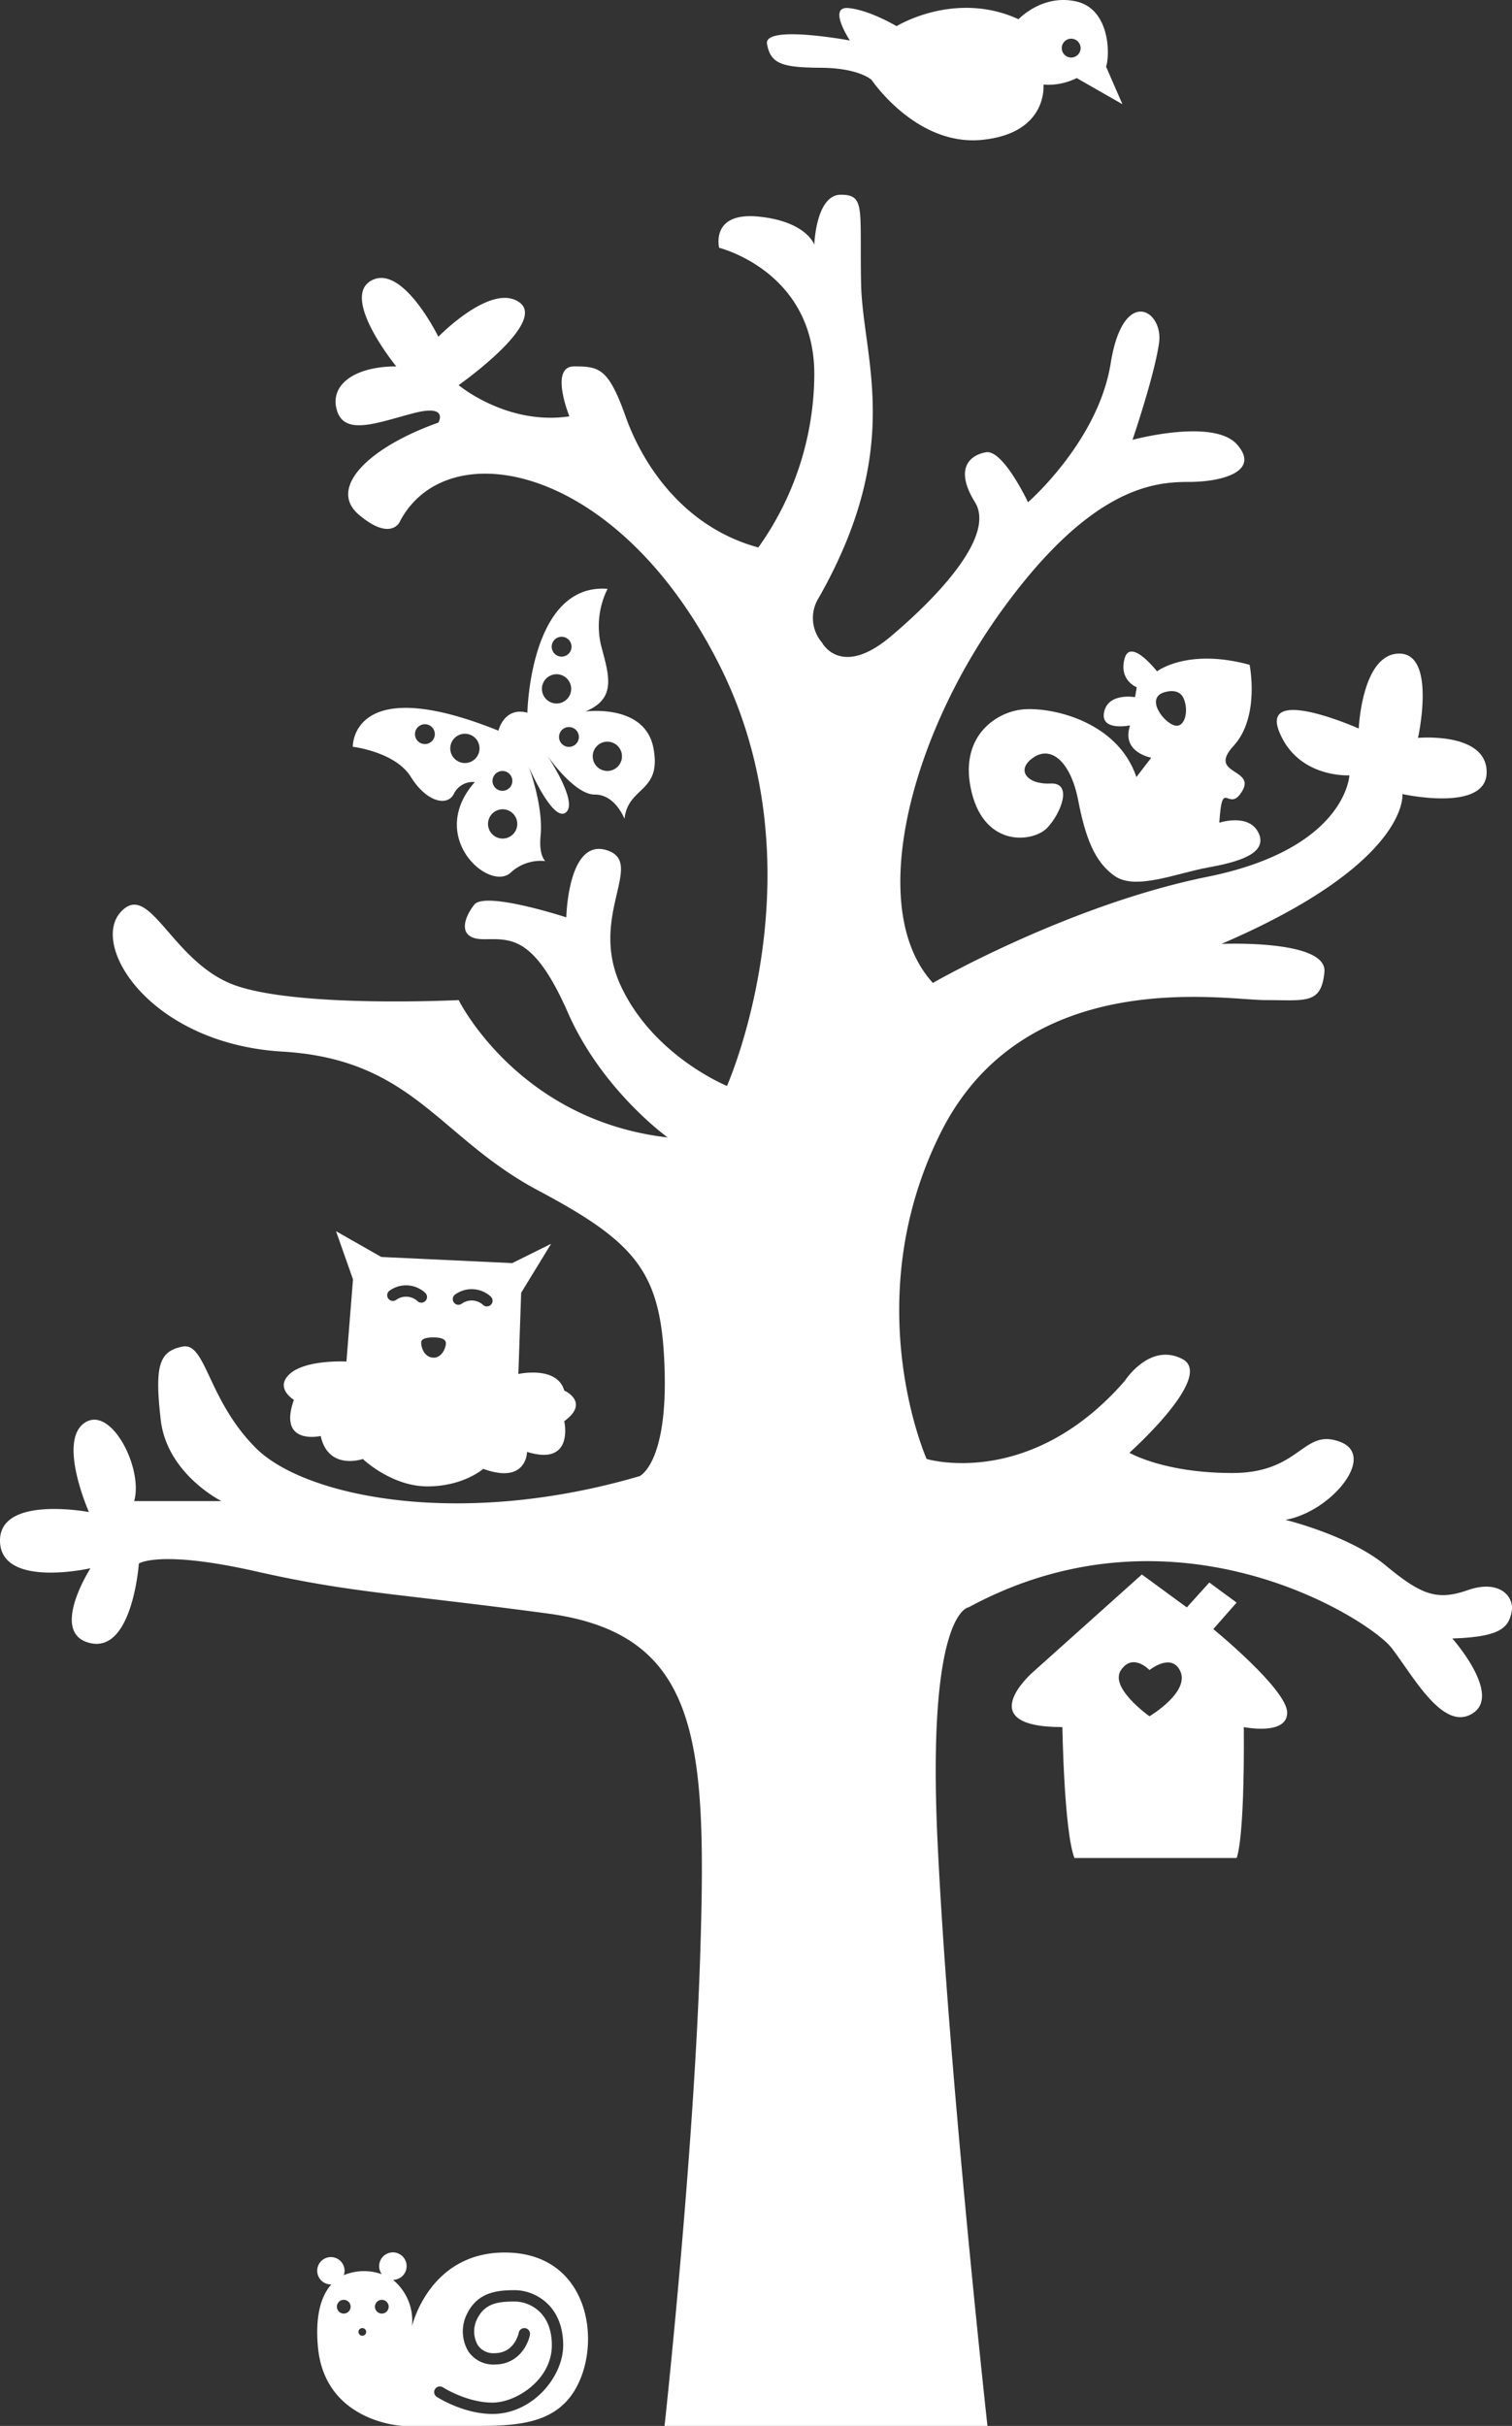
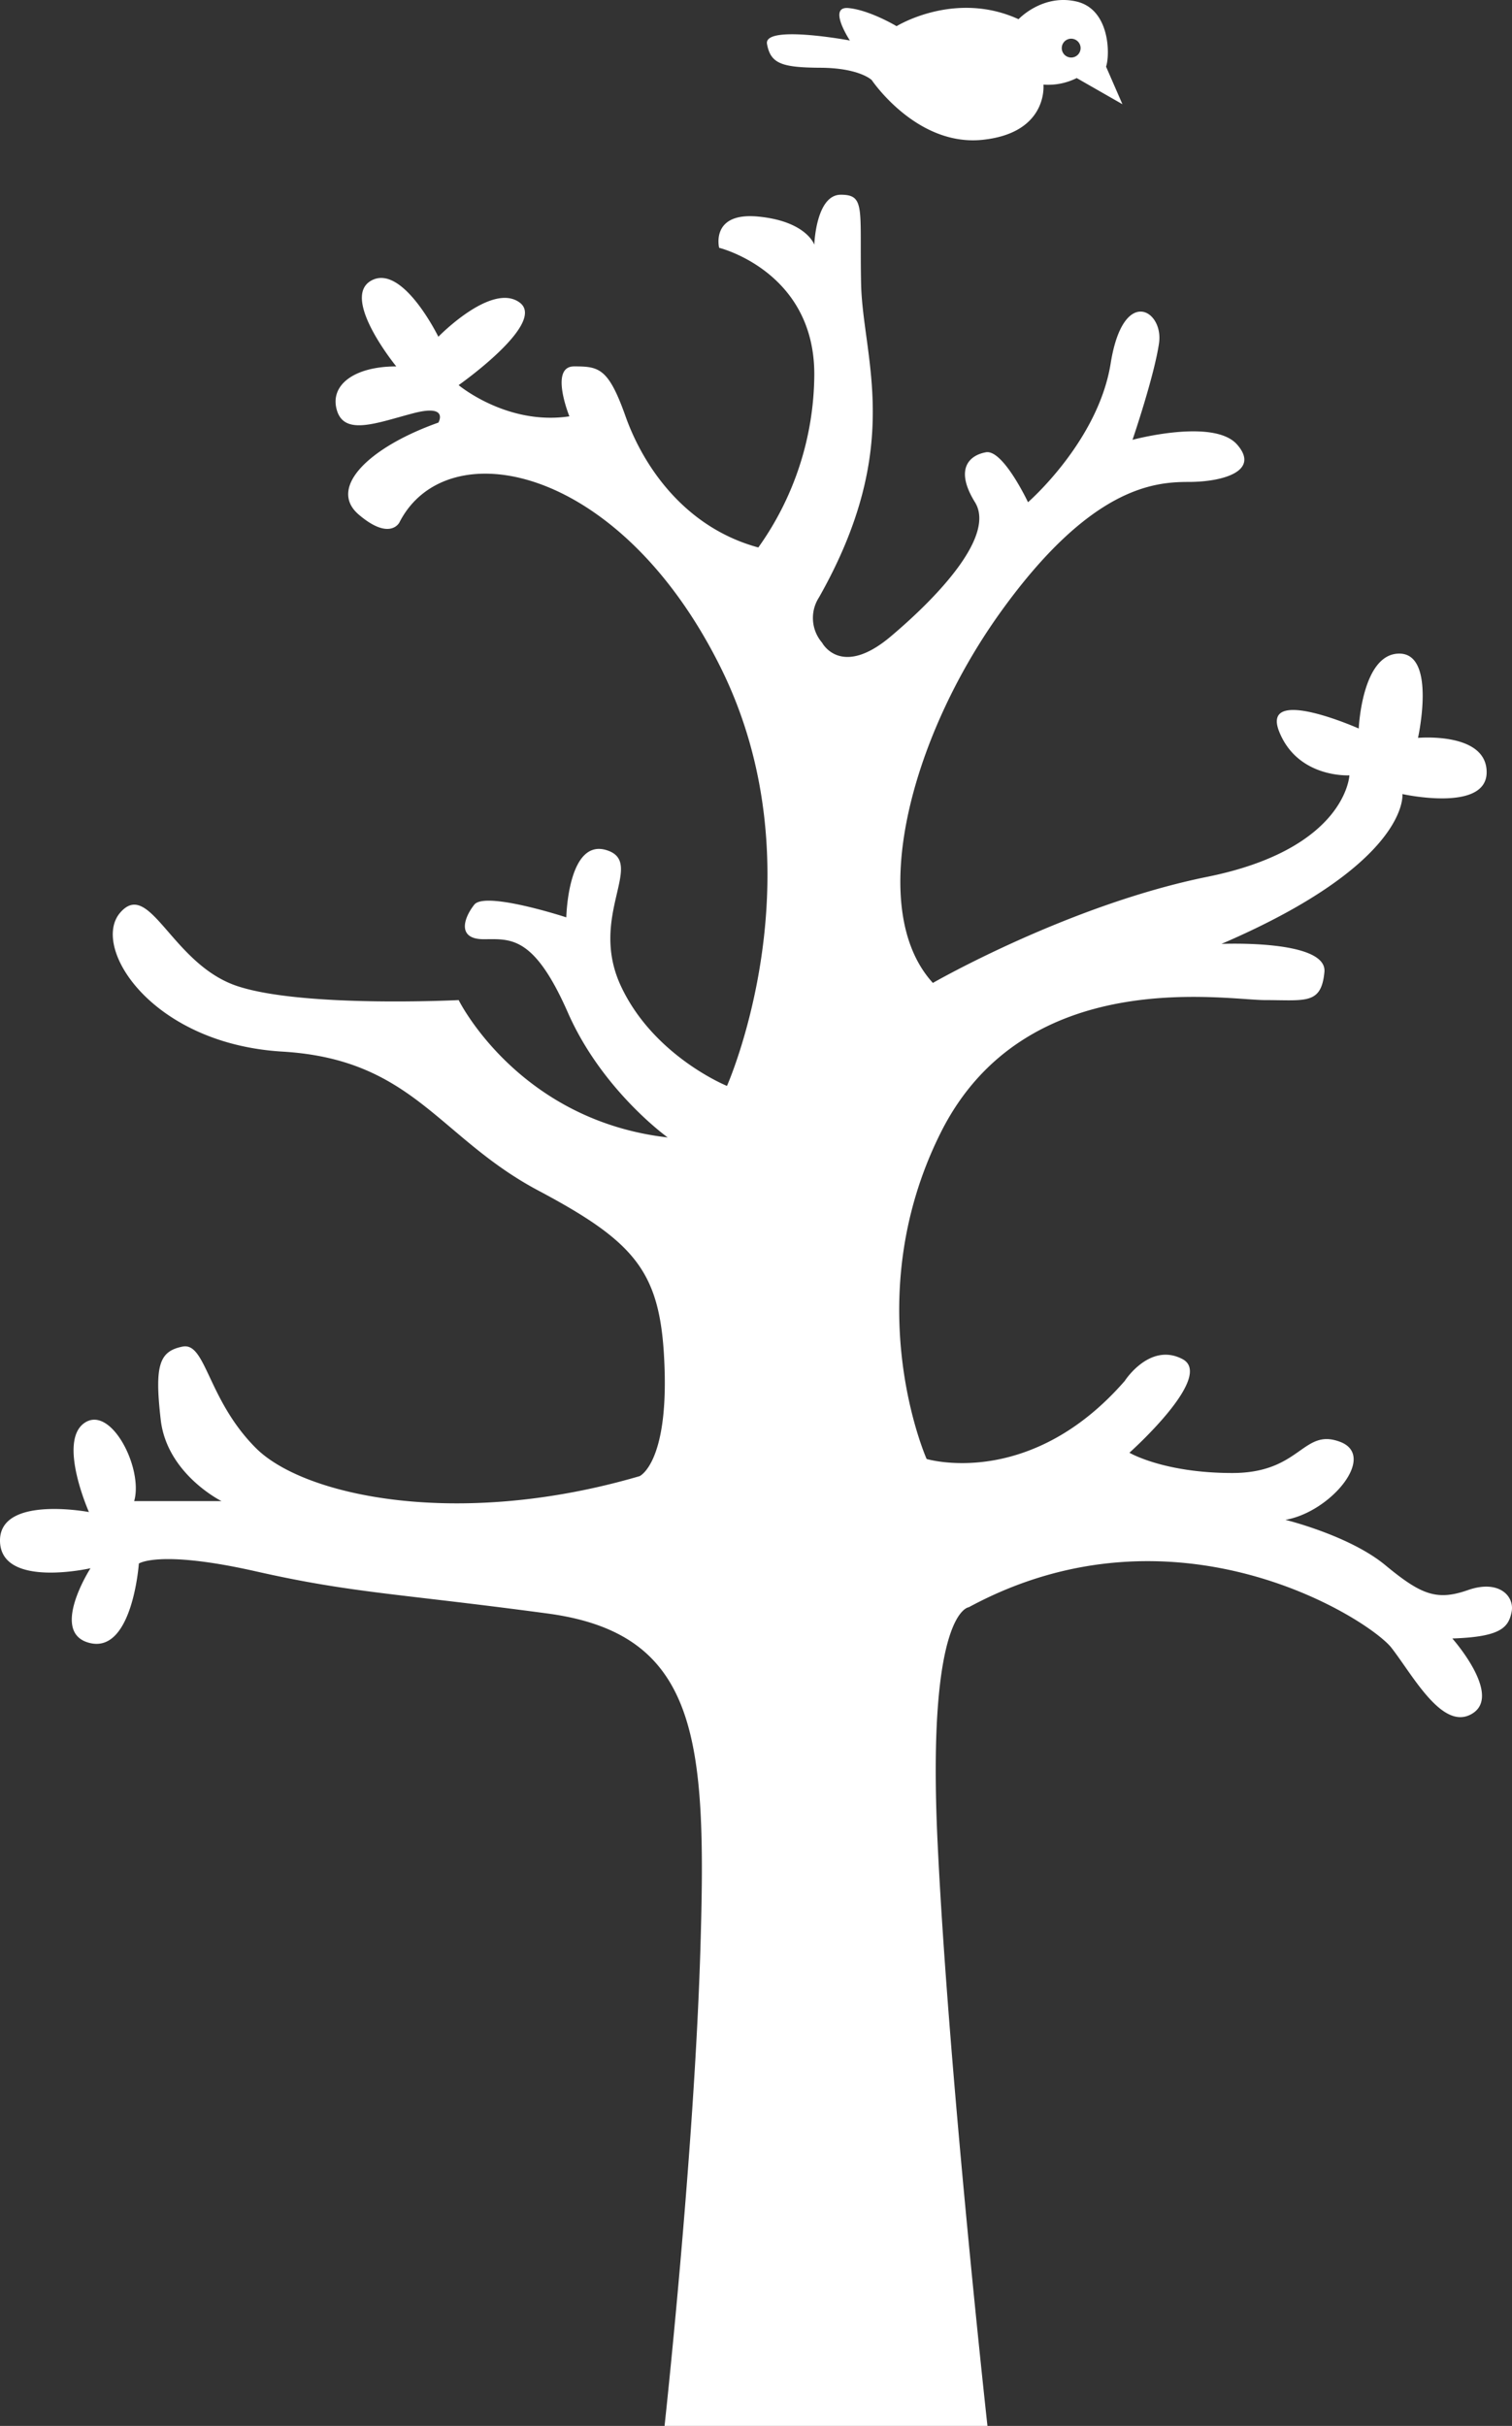
<svg xmlns="http://www.w3.org/2000/svg" width="147.338mm" height="236.262mm" viewBox="0 0 417.651 669.718">
  <rect x="0" y="0" width="417.651" height="669.718" fill="#333333" stroke="none" />
  <g>
    <path d="M271.883,755.889s8.187-74.761,9.911-132.07-.431-86.609-42.228-92.211-53.862-5.6-80.577-11.634-32.317-2.155-32.317-2.155-1.724,24.561-13.358,21.976,0-20.683,0-20.683-24.561,5.6-24.992-7.325,24.561-8.187,24.561-8.187-8.618-19.391-1.293-24.561,16.374,12.5,13.789,21.544h24.13s-15.081-7.461-16.8-22.474-.431-18.891,6.033-20.184,6.894,14.65,20.252,28.008,56.016,22.407,106,7.756c0,0,7.756-3.447,6.894-29.732s-7.325-34.471-34.9-49.122-34.472-36.195-70.667-38.349-53-28.87-44.813-38.35,14.219,14.22,32.317,20.252,61.187,3.878,61.187,3.878,16.374,33.179,57.74,37.919c0,0-18.1-12.927-27.577-34.472s-15.943-20.252-23.269-20.252-5.6-5.715-2.585-9.536,25.423,3.5,25.423,3.5.431-21.976,11.2-18.529-5.171,18.1,3.878,37.488,29.3,27.577,29.3,27.577S315.4,326.933,287.4,270.486s-75.837-65.5-88.764-40.074c0,0-2.585,5.171-11.2-2.154s2.585-18.529,21.975-25.423c0,0,3.017-5.171-6.894-2.585s-18.959,6.308-21.114-.724,4.74-12.2,16.374-12.2c0,0-15.512-18.96-6.894-23.7S209.4,179.136,209.4,179.136s14.651-15.081,22.407-9.48-16.805,22.838-16.805,22.838,13.358,11.2,30.594,8.617c0,0-5.6-13.788,1.292-13.788s9.48.431,14.22,13.788,16.042,30.594,36.675,36.2a82.849,82.849,0,0,0,15.463-47.83c0-28.439-26.284-34.9-26.284-34.9s-2.487-9.911,10.821-8.618,15.463,7.756,15.463,7.756.431-13.789,7.325-13.789,5.171,3.878,5.6,24.561,12.065,44.814-11.634,86.61a10.453,10.453,0,0,0,.862,12.5s5.17,9.911,18.959-1.723,28.87-28.008,23.268-37.057-1.723-12.927,3.017-13.789,11.634,13.789,11.634,13.789,19.39-16.805,22.837-38.35,14.651-14.65,13.358-5.6-7.325,26.716-7.325,26.716,22.406-6.033,28.87,1.293-3.878,10.341-13.358,10.341S389.518,220.5,364.526,255.4,327.469,337.274,346,357.526c0,0,37.488-21.544,75.838-29.3s39.211-28.008,39.211-28.008-14.219.862-19.39-12.065,21.975-.862,21.975-.862.862-20.682,11.2-20.682,5.17,23.268,5.17,23.268,18.96-1.724,18.96,9.48-23.269,6.032-23.269,6.032,2.155,18.959-49.983,41.366c0,0,29.3-1.293,28.439,7.756s-5.171,7.756-16.374,7.756-66.358-9.91-89.626,36.626-3.878,90.057-3.878,90.057,28.439,8.618,54.723-21.544c0,0,6.895-10.773,15.943-6.033s-14.65,25.854-14.65,25.854,9.48,5.6,28.439,5.6,19.39-12.5,29.732-8.618-2.586,19.391-15.082,21.545c0,0,17.667,4.309,27.578,12.5s14.219,9.911,22.837,6.894,12.927,1.724,12.065,6.033-3.016,6.894-16.374,7.325c0,0,13.789,15.512,5.6,20.683s-16.374-10.341-22.407-18.1-59.463-42.228-116.772-11.2c0,0-11.634.862-8.618,64.635s13.788,161.37,13.788,161.37Z" transform="translate(-88.316 -86.171)" fill="#fff" />
-     <path d="M423.461,535.918l6.43-7.317-7.539-5.544-6.209,6.874-12.417-9.091-30.032,26.892s-17.642,15.239,8.08,15.239c0,0,.443,28.6,3.326,36.143h44.791s2.218-3.991,2-36.143c0,0,11.974,2.439,11.974-3.992S423.461,535.918,423.461,535.918Zm-17.635,24.059s-11.191-7.872-7.865-12.75,7.865,0,7.865,0,5.439-4.435,8.1-.443C417.955,552.827,405.826,559.977,405.826,559.977Z" transform="translate(-88.316 -86.171)" fill="#fff" />
-     <path d="M233.99,282.93c-6.426-1.737-8,4.955-8,4.955-40.789-16.413-40.222,4.448-40.222,4.448s11.745,1.392,16.039,8.322,10.123,8.3,11.9,4.617a5.837,5.837,0,0,1,5.763-3.2c-13.338,15.089,3.821,30.28,9.825,25.085a12.2,12.2,0,0,1,9.616-3.271c-.6-.708-1.712-2.447-1.266-7.067.8-8.241-3.283-18.994-3.283-18.994s6.621,15.45,10.239,12.655-5.174-15.793-5.174-15.793,7.47,10.866,13.17,10.838,8.218,6.713,8.218,6.713c1-9.1,10.332-7.139,8-19.531s-18.808-10.111-18.808-10.111c8.823-3.622,6.471-10.1,4.309-18.349a23.133,23.133,0,0,1,1.822-15.516C234.661,247.1,233.99,282.93,233.99,282.93Zm-30.973,5.291a2.739,2.739,0,1,1,2.04,3.293A2.74,2.74,0,0,1,203.017,288.221Zm28.074,26.334a4.04,4.04,0,1,1-3.009-4.857A4.04,4.04,0,0,1,231.091,314.555Zm-1.325-12.174a2.739,2.739,0,1,1-2.04-3.292A2.738,2.738,0,0,1,229.766,302.381Zm-9.1-8.678a4.04,4.04,0,1,1-3.01-4.857A4.041,4.041,0,0,1,220.665,293.7Zm39.349,2.187a4.041,4.041,0,1,1-3.009-4.857A4.041,4.041,0,0,1,260.014,295.89Zm-11.876-5.637a2.739,2.739,0,1,1-2.04-3.293A2.739,2.739,0,0,1,248.138,290.253Zm-2.154-12.983a4.04,4.04,0,1,1-3.009-4.857A4.04,4.04,0,0,1,245.984,277.27Zm.13-11.941a2.739,2.739,0,1,1-2.04-3.292A2.738,2.738,0,0,1,246.114,265.329Z" transform="translate(-88.316 -86.171)" fill="#fff" />
-     <path d="M435.98,316.17c-2.612-5.617-10.867-2.873-10.867-2.873.86-13.006,2.461-2.332,6.308-8.692s-9.7-4.541-2.353-12.534,4.42-22.371,4.42-22.371c-17.186-4.695-25.573,1.806-25.573,1.806s-7.384-9.468-8.975-3.477,3.378,7.876,3.378,7.876l-.472,2.73s-7.4-1.336-8.544,4.1,7.169,3.693,7.169,3.693c-2.534,7.483,5.852,8.917,5.852,8.917l-4.1,5.343c-5.361-15.812-24.236-19.485-31.66-18.641s-17.638,7.757-13.808,23.018,17.086,13.612,20.858,9.625,7.171-12.544.825-12.216-9.742-3.752-4.636-7.2,10.352,1.621,12.315,11.736,4.438,17.107,10.193,21.055,17.146-.863,25.631-2.394S438.592,321.787,435.98,316.17Zm-23.244-29.735c-2.915-.809-7.671-6.966-3.447-8.92,0,0,4.43-1.933,5.953,1.422S415.651,287.243,412.736,286.435Z" transform="translate(-88.316 -86.171)" fill="#fff" />
-     <path d="M244.171,470.06c-1.965-6.954-12.672-4.574-12.672-4.574l.773-22.414,8.271-13.524L229.8,434.88l-36.171-1.7-12.492-7.11,4.686,13.305-1.814,22.674s-11.035-.6-15.539,3.326,1.028,7.256,1.028,7.256c-4.535,12.7,7.407,9.976,7.407,9.976,2.116,9.675,11.639,6.349,11.639,6.349s7.861,7.559,17.837,7.559,15.419-4.838,15.419-4.838c12.093,4.384,12.093-4.686,12.093-4.686,13.151,4.082,10.279-8.465,10.279-8.465C251.427,473.234,244.171,470.06,244.171,470.06Zm-46.4-25.051a1.565,1.565,0,1,1-1.871-2.51,7.791,7.791,0,0,1,9.813.536,1.565,1.565,0,1,1-2.062,2.354A4.661,4.661,0,0,0,197.774,445.009Zm10.269,15.974c-2.448-.058-3.469-2.763-3.369-4.32.089-1.389,3.369-1.266,3.369-1.266s3.211-.139,3.427,1.381C211.633,457.92,210.491,461.041,208.043,460.983ZM223.986,446.3a1.567,1.567,0,0,1-2.21.145,4.662,4.662,0,0,0-5.879-.381,1.565,1.565,0,1,1-1.871-2.509,7.792,7.792,0,0,1,9.813.536A1.565,1.565,0,0,1,223.986,446.3Z" transform="translate(-88.316 -86.171)" fill="#fff" />
-     <path d="M227.732,708.021c-20.942,0-25.617,20.381-25.617,20.381a14.672,14.672,0,0,0-5.228-12.831,3.794,3.794,0,1,0-3.11-1.559,14.569,14.569,0,0,0-10.5.261,3.728,3.728,0,0,0,.217-1.213,3.778,3.778,0,1,0-3.778,3.778c.046,0,.089-.012.135-.014-2.837,3.164-4.492,8.6-3.725,17.188,1.869,20.942,23.372,21.877,23.372,21.877h21.316c12.9,0,23.934-1.309,28.422-14.585S248.674,708.021,227.732,708.021Zm-44.46,16.854a1.894,1.894,0,1,1,1.893-1.894A1.893,1.893,0,0,1,183.272,724.875Zm5.124,6.131a1.063,1.063,0,1,1,1.063-1.063A1.063,1.063,0,0,1,188.4,731.006Zm5.387-6.131a1.894,1.894,0,1,1,1.893-1.894A1.894,1.894,0,0,1,193.783,724.875Zm30.583,27.717c-8.037,0-15.138-4.546-15.436-4.74a1.565,1.565,0,0,1,1.7-2.627c.066.042,6.642,4.237,13.734,4.237,6.523,0,16.385-6.312,16.385-15.824,0-9.56-6.682-12.085-10.215-12.085-4.5,0-8.394.382-10.543,5.072a7.609,7.609,0,0,0,.277,6.918,5.143,5.143,0,0,0,4.657,2.269c5.5,0,6.644-5.421,6.69-5.652a1.565,1.565,0,0,1,3.075.589c-.536,2.834-3.267,8.193-9.765,8.193a8.3,8.3,0,0,1-7.291-3.708,10.746,10.746,0,0,1-.49-9.915c2.918-6.363,8.442-6.9,13.39-6.9,5.365,0,13.345,4.053,13.345,15.216C243.881,742.4,235.357,752.592,224.366,752.592Z" transform="translate(-88.316 -86.171)" fill="#fff" />
    <path d="M385.635,86.582c-9.4-2.161-15.974,4.894-15.974,4.894-17.589-8.052-33.686,1.921-33.686,1.921s-7.412-4.449-13.293-5,.391,8.953.391,8.953-23.876-4.446-22.89.965,4.008,6.5,14.779,6.56,14.145,3.395,14.145,3.395,12.356,18.392,30.594,16.5,16.836-15.24,16.836-15.24a17.655,17.655,0,0,0,9.191-1.808l12.629,7.219-4.523-10.375C394.924,101.545,395.033,88.742,385.635,86.582Zm-.671,15.357a2.6,2.6,0,1,1,1.724-3.247A2.6,2.6,0,0,1,384.964,101.939Z" transform="translate(-88.316 -86.171)" fill="#fff" />
  </g>
</svg>